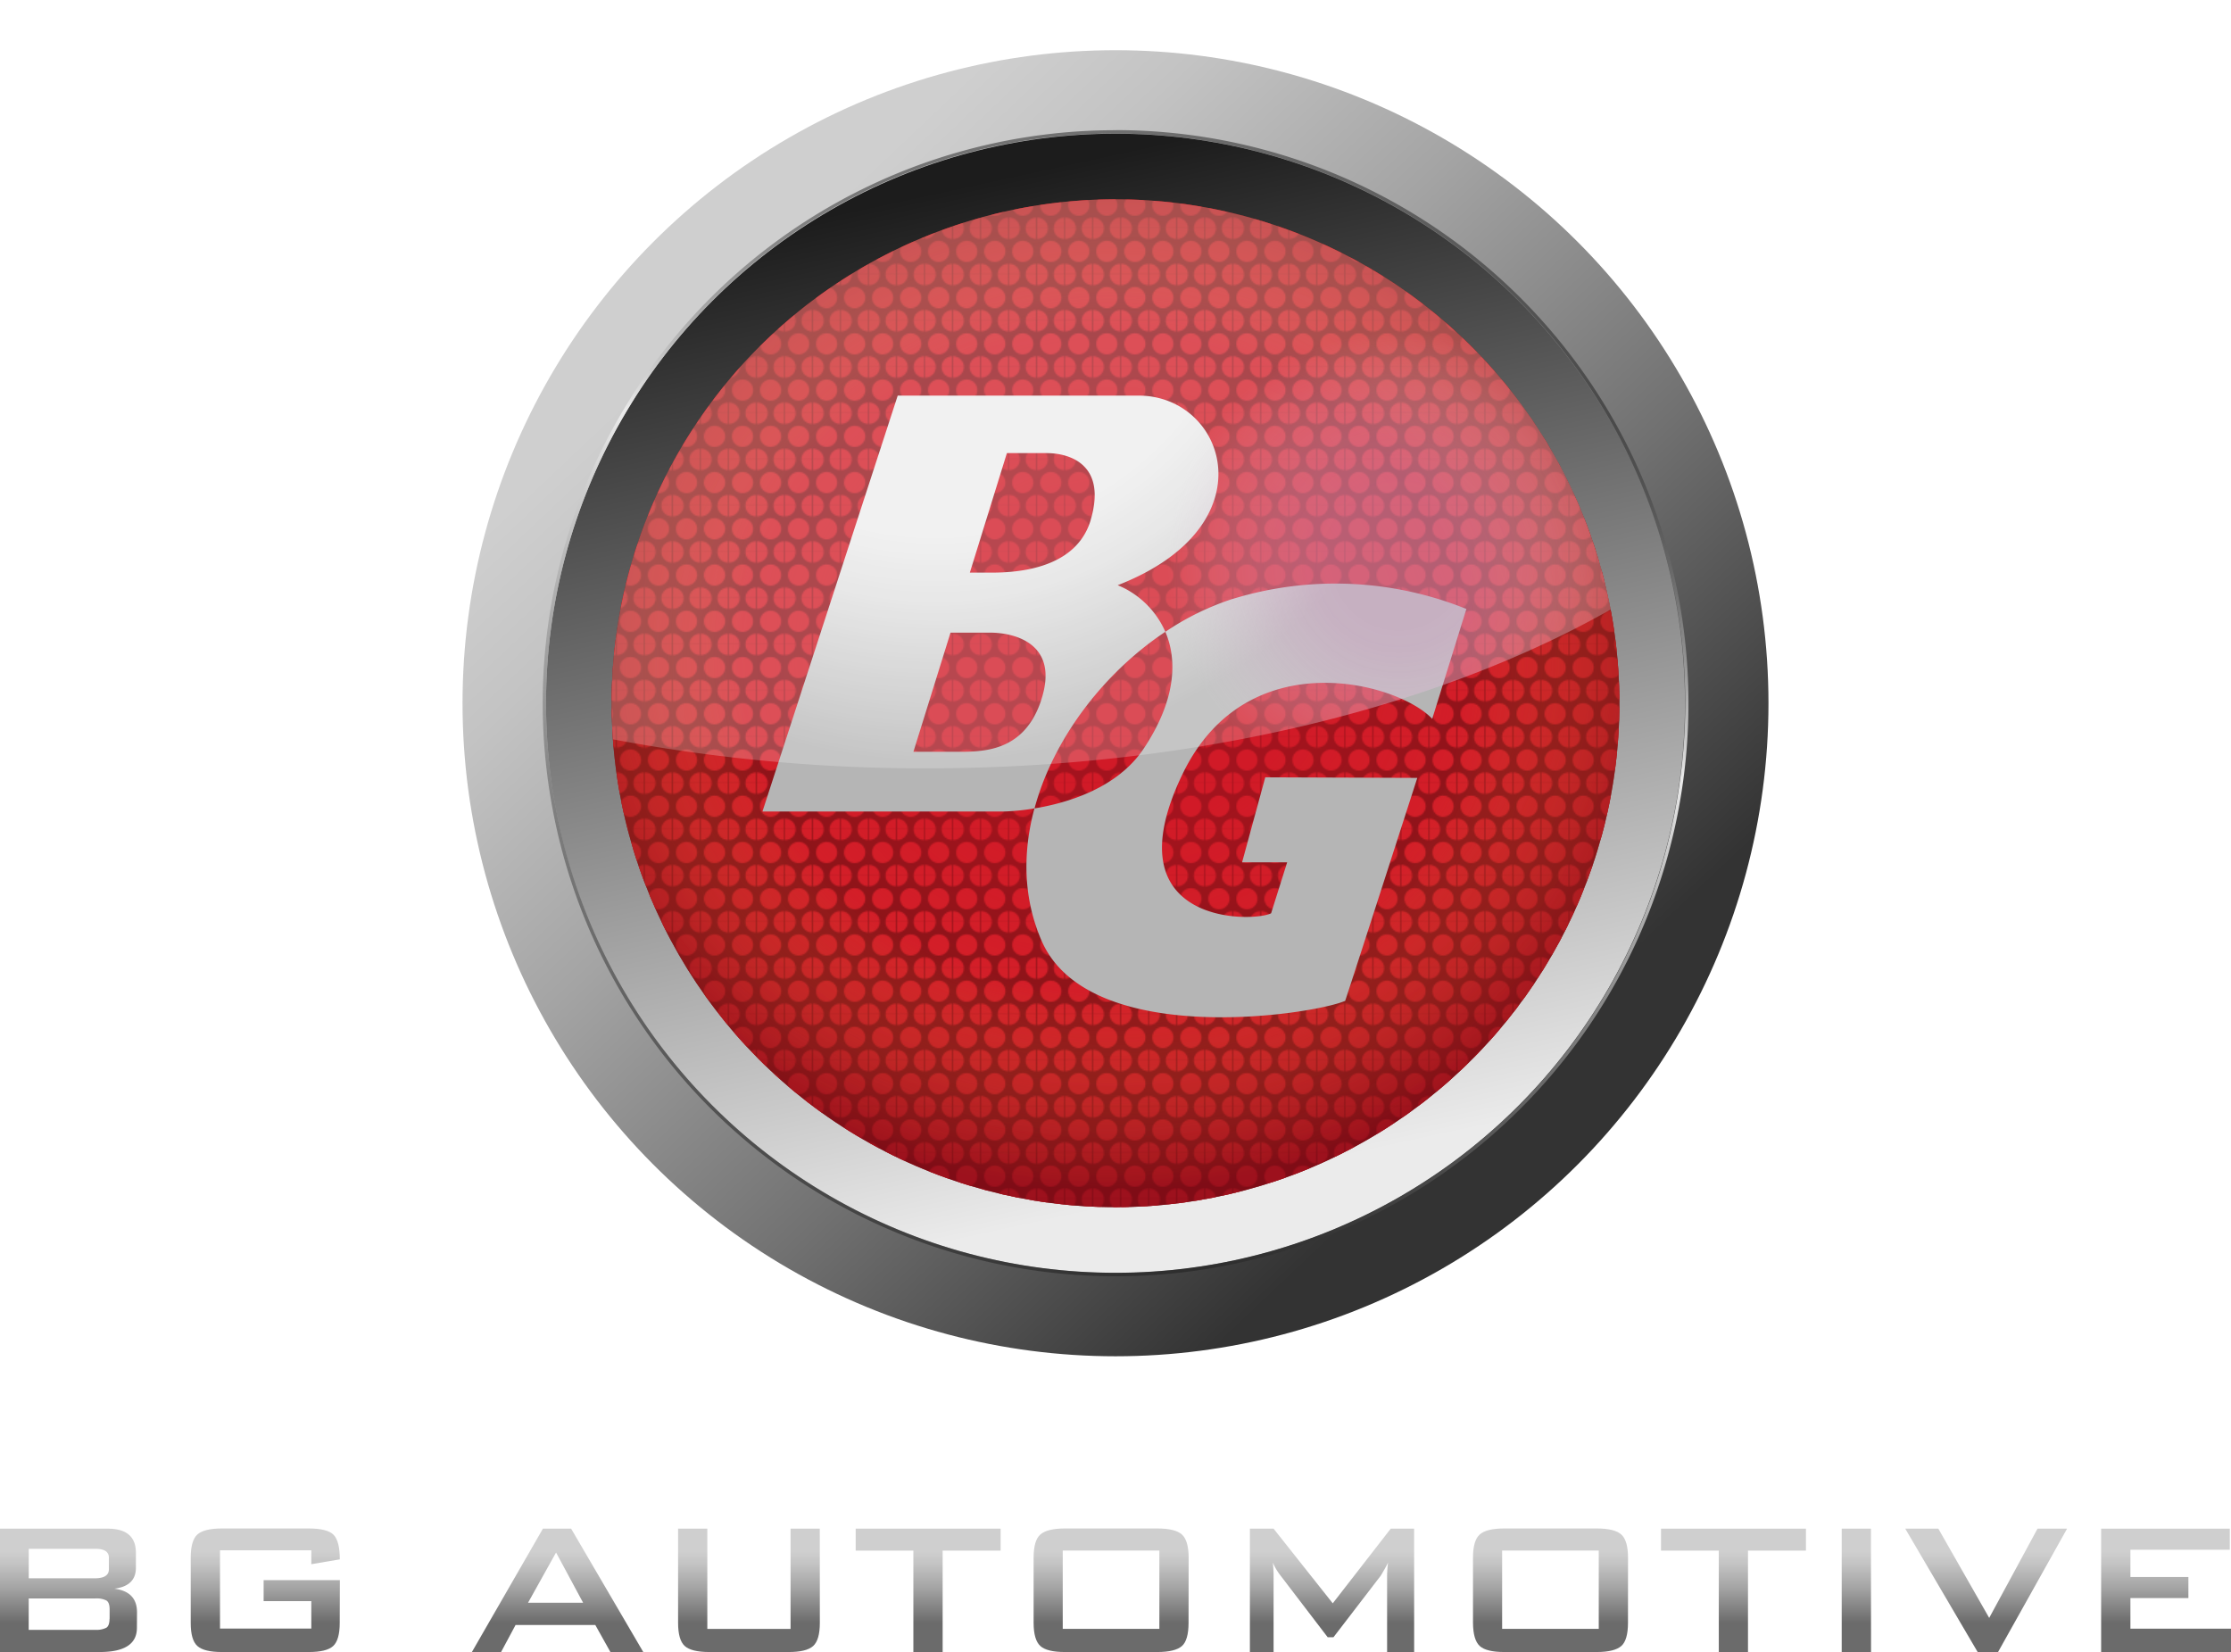
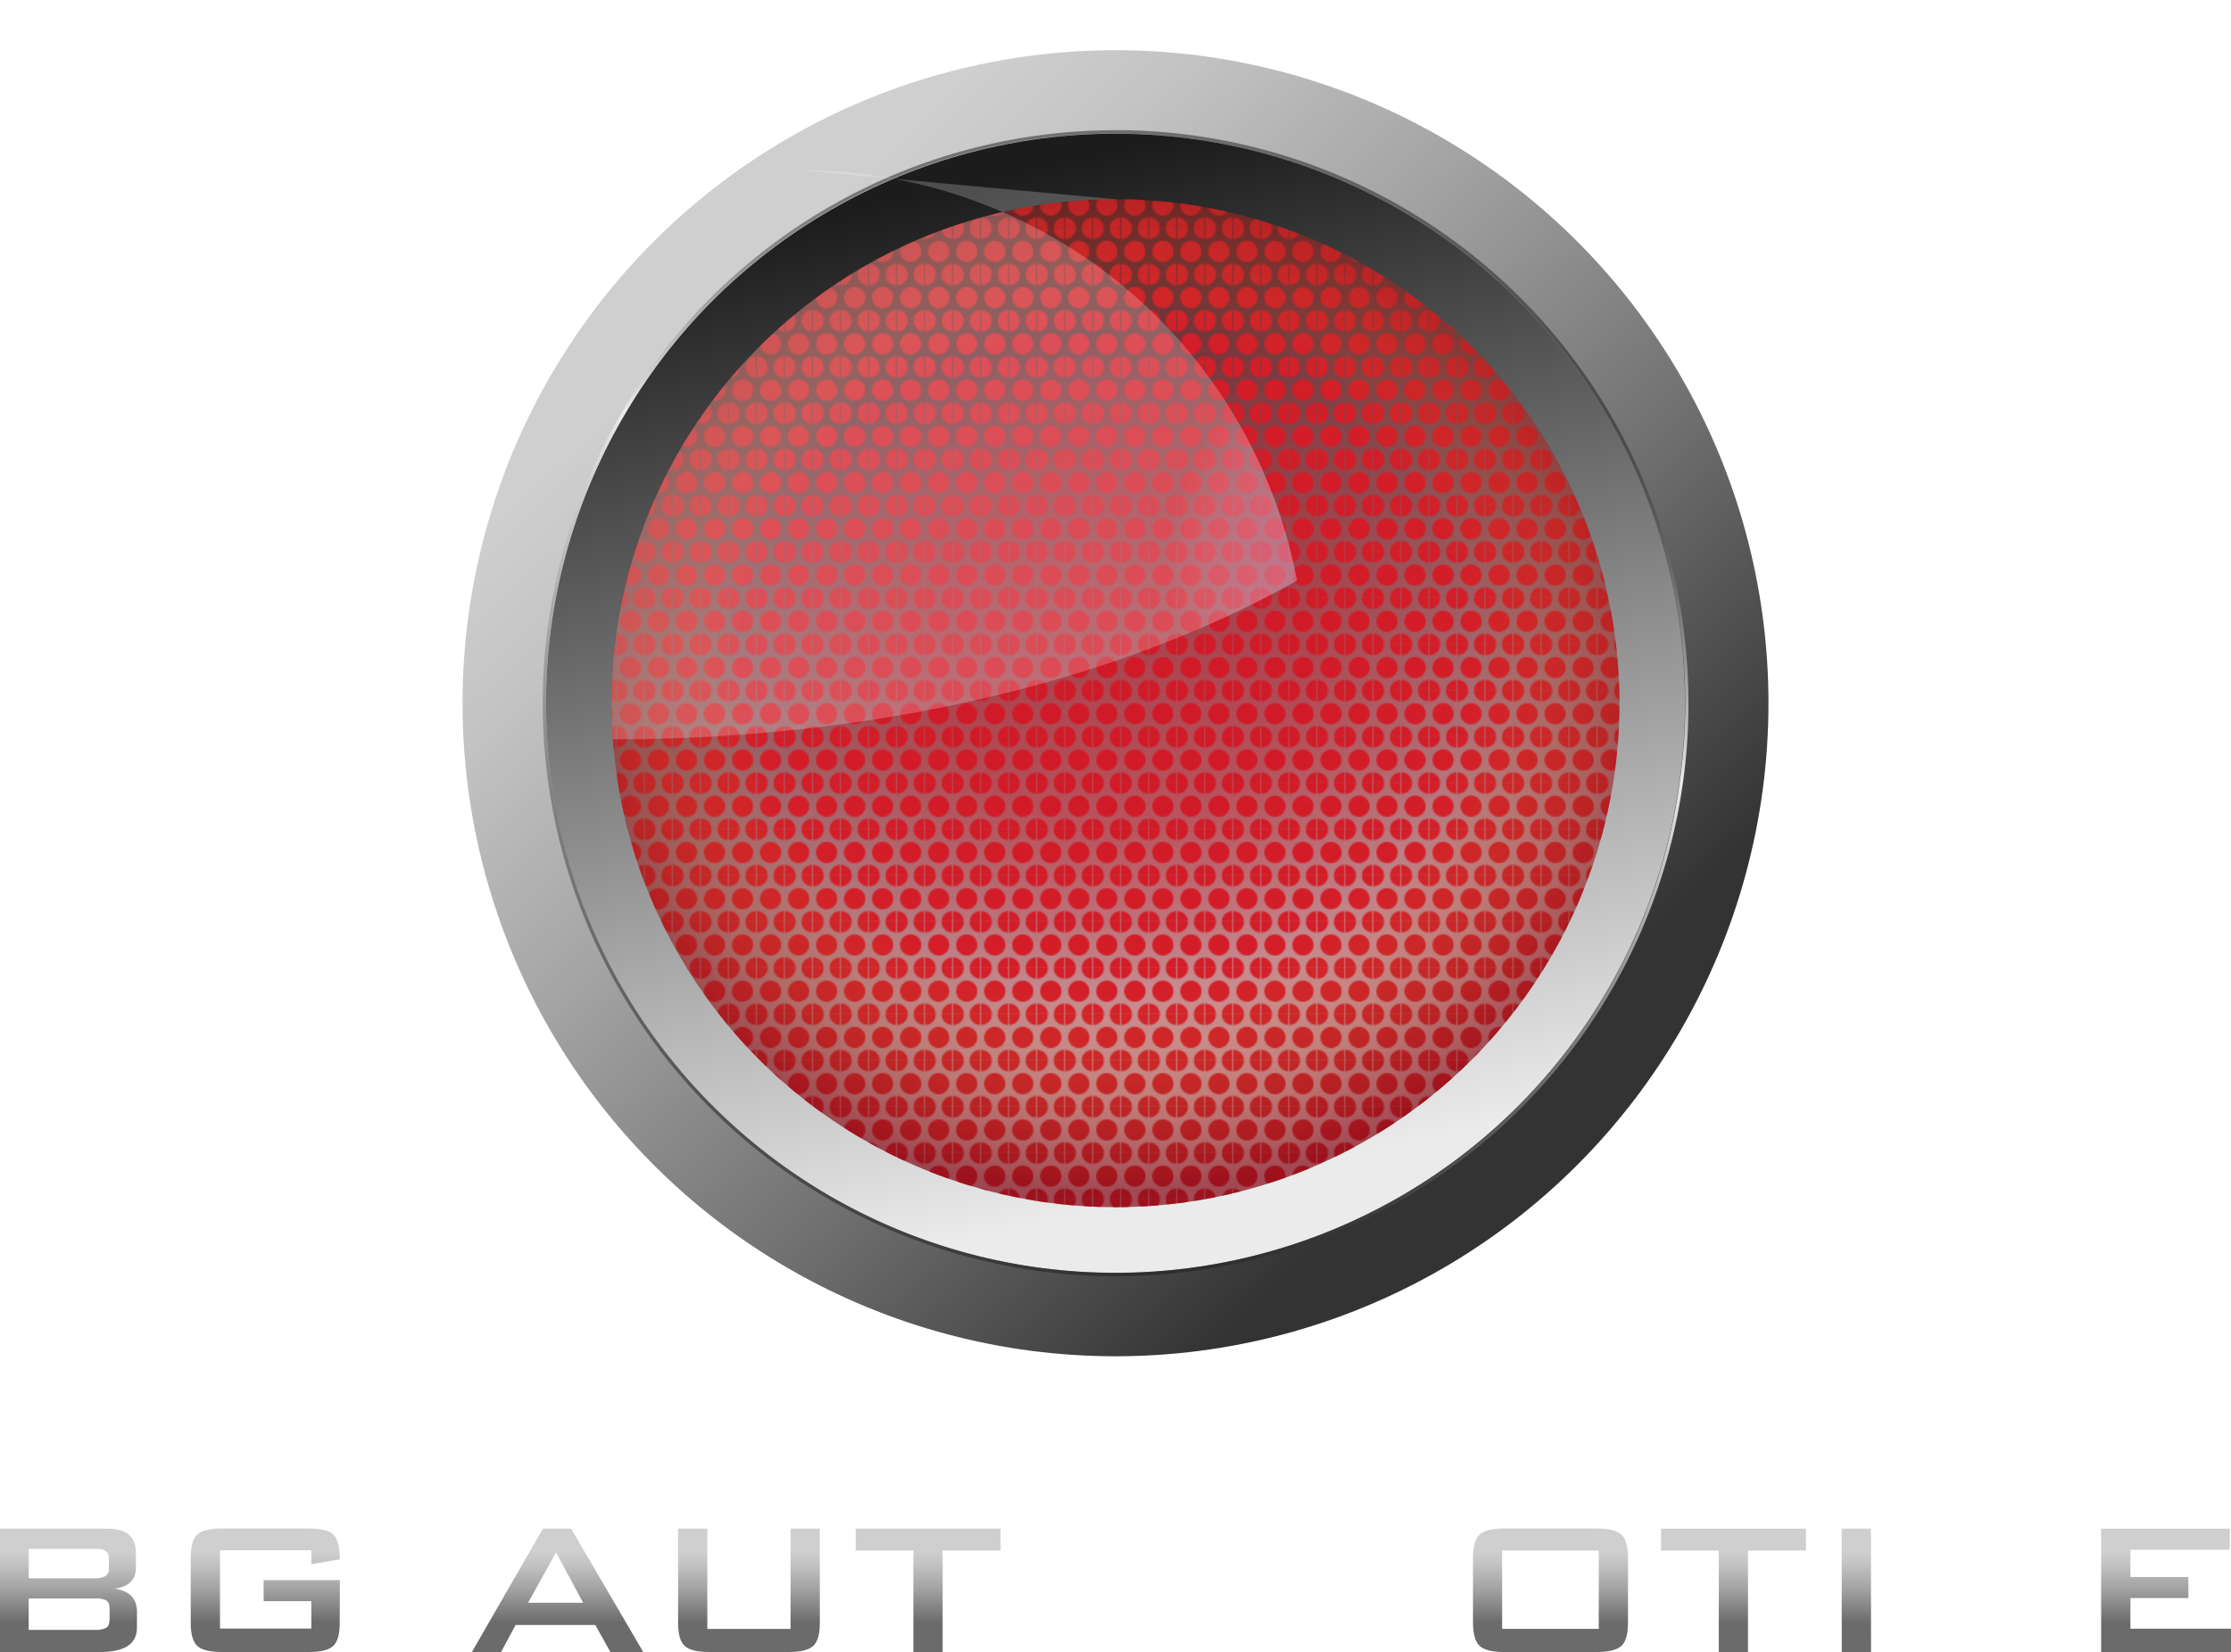
<svg xmlns="http://www.w3.org/2000/svg" xmlns:xlink="http://www.w3.org/1999/xlink" viewBox="0 0 461.8 341.92">
  <defs>
    <linearGradient id="b" x1="151.39" x2="337.11" y1="61.46" y2="257.87" gradientUnits="userSpaceOnUse">
      <stop offset="0" stop-color="#cfcfcf" />
      <stop offset=".11" stop-color="#c3c3c3" />
      <stop offset=".3" stop-color="#a4a4a4" />
      <stop offset=".56" stop-color="#717171" />
      <stop offset=".84" stop-color="#333" />
    </linearGradient>
    <linearGradient id="c" x1="252.58" x2="207.2" y1="245.1" y2="36.72" gradientUnits="userSpaceOnUse">
      <stop offset="0" stop-color="#ebebeb" />
      <stop offset="1" stop-color="#1c1c1c" />
    </linearGradient>
    <linearGradient id="d" x1="370.63" x2="448.74" y1="331.14" y2="107.17" gradientUnits="userSpaceOnUse">
      <stop offset=".05" stop-color="#1c1c1c" stop-opacity=".5" />
      <stop offset=".6" stop-color="#ebebeb" />
      <stop offset=".88" stop-color="#1c1c1c" stop-opacity=".5" />
    </linearGradient>
    <pattern id="e" width="19.28" height="32.88" patternTransform="translate(-162.29 -10.16) scale(.29)" patternUnits="userSpaceOnUse">
      <path fill="none" d="M0 0h19.28v32.88H0z" />
      <circle r="7.58" fill="#d62027" />
      <circle cx="19.28" r="7.58" fill="#d62027" />
      <circle cx="9.64" cy="16.44" r="7.58" fill="#d62027" />
      <circle cy="32.88" r="7.58" fill="#d62027" />
      <circle cx="19.28" cy="32.88" r="7.58" fill="#d62027" />
    </pattern>
    <radialGradient id="f" cx="408.05" cy="209.28" r="120.78" gradientTransform="translate(-178.78 -53.9) scale(1 .91)" gradientUnits="userSpaceOnUse">
      <stop offset=".62" stop-color="#c97031" stop-opacity="0" />
      <stop offset=".7" stop-color="#b7562a" stop-opacity=".18" />
      <stop offset=".9" stop-color="#8f1e1b" stop-opacity=".55" />
      <stop offset="1" stop-color="#800915" stop-opacity=".7" />
    </radialGradient>
    <radialGradient id="g" cx="408.04" cy="209.28" r="120.78" gradientTransform="matrix(.71 .71 -.64 .64 261.02 -211.56)" gradientUnits="userSpaceOnUse">
      <stop offset=".33" stop-color="#cd1627" stop-opacity=".7" />
      <stop offset="1" stop-color="#ce1f2f" stop-opacity=".07" />
    </radialGradient>
    <radialGradient id="h" cx="372.43" cy="118.96" r="133.67" gradientUnits="userSpaceOnUse">
      <stop offset=".49" stop-color="#ededed" />
      <stop offset=".59" stop-color="#e1e1e1" />
      <stop offset=".77" stop-color="#c2c2c2" />
      <stop offset=".84" stop-color="#b5b5b5" />
    </radialGradient>
    <radialGradient id="i" cx="468.29" cy="190.24" r="47.83" gradientUnits="userSpaceOnUse">
      <stop offset=".28" stop-color="#d9abcf" />
      <stop offset=".4" stop-color="#dcb1d2" stop-opacity=".96" />
      <stop offset=".57" stop-color="#e3c0db" stop-opacity=".86" />
      <stop offset=".77" stop-color="#eedaea" stop-opacity=".69" />
      <stop offset=".99" stop-color="#fefdfe" stop-opacity=".46" />
      <stop offset="1" stop-color="#fff" stop-opacity=".45" />
    </radialGradient>
    <linearGradient id="a" x1="192.95" x2="192.95" y1="394.72" y2="412.23" gradientUnits="userSpaceOnUse">
      <stop offset="0" stop-color="#cfcfcf" />
      <stop offset=".15" stop-color="#c3c3c3" />
      <stop offset=".43" stop-color="#a4a4a4" />
      <stop offset=".8" stop-color="#717171" />
      <stop offset=".84" stop-color="#6b6b6b" />
    </linearGradient>
    <linearGradient id="j" x1="233.68" x2="233.68" y1="394.72" y2="412.23" xlink:href="#a" />
    <linearGradient id="k" x1="294.18" x2="294.18" y1="394.72" y2="412.23" xlink:href="#a" />
    <linearGradient id="l" x1="333.81" x2="333.81" y1="394.72" y2="412.23" xlink:href="#a" />
    <linearGradient id="m" x1="370.89" x2="370.89" y1="394.72" y2="412.23" xlink:href="#a" />
    <linearGradient id="n" x1="408.78" x2="408.78" y1="394.72" y2="412.23" xlink:href="#a" />
    <linearGradient id="o" x1="454.5" x2="454.5" y1="394.72" y2="412.23" xlink:href="#a" />
    <linearGradient id="p" x1="499.72" x2="499.72" y1="394.72" y2="412.23" xlink:href="#a" />
    <linearGradient id="q" x1="537.61" x2="537.61" y1="394.72" y2="412.23" xlink:href="#a" />
    <linearGradient id="r" x1="563.05" x2="563.05" y1="394.72" y2="412.23" xlink:href="#a" />
    <linearGradient id="s" x1="589.89" x2="589.89" y1="394.72" y2="412.23" xlink:href="#a" />
    <linearGradient id="t" x1="627.15" x2="627.15" y1="394.72" y2="412.23" xlink:href="#a" />
  </defs>
  <title>logo</title>
  <g style="isolation:isolate">
    <circle cx="230.9" cy="145.55" r="135.16" fill="url(#b)" />
    <circle cx="230.9" cy="145.55" r="117.88" fill="url(#c)" />
    <path fill="url(#d)" d="M409.8 101.26a117.9 117.9 0 1 1-100.6 56.28 117.36 117.36 0 0 1 100.6-56.28m0-.7a118.5 118.5 0 0 0-101.2 56.6 118.62 118.62 0 0 0 101 180.6 118.5 118.5 0 0 0 101.2-56.62 118.62 118.62 0 0 0-101-180.6z" transform="translate(-178.78 -73.61)" />
-     <circle cx="230.9" cy="145.55" r="104.3" fill="#701011" />
    <circle cx="230.9" cy="145.55" r="104.3" fill="url(#e)" />
    <circle cx="230.91" cy="145.55" r="104.3" fill="url(#f)" />
    <circle cx="409.68" cy="219.16" r="104.3" fill="url(#g)" transform="translate(-213.76 280.27) rotate(-45)" opacity=".79" />
-     <path fill="url(#h)" d="M420 204.38a18.37 18.37 0 0 0-9.87-9.65c31.63-12.28 22.42-39.24 4.33-39.24H364.6l-28 86.08h49.92a45 45 0 0 0 6.4-.65c3.9-14.5 14.4-28.1 27.08-36.55zm-25.75 14.3c-3.65 10.8-12.32 10.53-17.86 10.53h-8.54l7.68-24.66h8.2c4.96 0 14.55 2.2 10.5 14.15zm10.3-37.45c-3 10.1-15.07 10.9-20.6 10.9h-4.42l7.67-24.74h8.2c4.96 0 12.5 2.47 9.14 13.83zM434 197.54a55.37 55.37 0 0 0-14 6.84c2.6 6.08 2.06 14.36-4.5 24.2-5.5 8.22-15.86 11.24-22.6 12.35-2.47 9.14-2.34 18.63 1.5 27.43 9.77 22.36 56 15.33 62.82 12.4 2.13-6.4 14.93-46.15 14.93-46.15l-31.47-.12-4.8 17.6h9.33l-3.32 10.54c-3.67 1.93-33.54 2.57-18.27-28.94 13.25-27.32 44.5-18.87 51.62-11.3l7.07-22.74a72.6 72.6 0 0 0-48.3-2.1z" transform="translate(-178.78 -73.61)" />
-     <path fill="url(#i)" d="M409.68 114.85a104.3 104.3 0 0 0-104.3 104.3q0 3.77.27 7.48a346.5 346.5 0 0 0 64.93 6c55.6 0 105.83-12.6 141.6-32.87a104.33 104.33 0 0 0-102.5-84.9z" transform="translate(-178.78 -73.61)" opacity=".49" />
+     <path fill="url(#i)" d="M409.68 114.85a104.3 104.3 0 0 0-104.3 104.3q0 3.77.27 7.48c55.6 0 105.83-12.6 141.6-32.87a104.33 104.33 0 0 0-102.5-84.9z" transform="translate(-178.78 -73.61)" opacity=".49" />
    <path fill="url(#a)" d="M207.12 410.53q0 5-7.67 5h-20.67V390h22.3c3.88 0 5.83 1.66 5.83 5v3.1q0 3.77-4.47 4.32c3.12.4 4.7 2 4.7 4.9zm-5.8-12.13V396c0-1.22-.93-1.83-2.77-1.83h-13.82v6.1h13.82c1.84-.04 2.77-.65 2.77-1.87zm.15 10.25v-1.93c0-1-.23-1.58-.68-1.86a4.48 4.48 0 0 0-2.25-.42h-13.82v6.5h13.82a4.48 4.48 0 0 0 2.24-.43c.44-.27.67-.9.67-1.85z" transform="translate(-178.78 -73.61)" />
    <path fill="url(#j)" d="M249.1 409.5q0 3.56-1.37 4.8t-5.07 1.23H224.7q-3.67 0-5.06-1.24t-1.38-4.8V396q0-3.56 1.38-4.8c.93-.82 2.62-1.24 5.07-1.24h17.96q3.9 0 5.17 1.32t1.28 5.07l-5.9 1v-2.87h-18.9v16.2h18.9V405h-9.87v-4.35h15.78z" transform="translate(-178.78 -73.61)" />
    <path fill="url(#k)" d="M311.93 415.53h-6.8l-3.13-5.6h-16.5l-3 5.6h-6.04l14.7-25.53H297zm-12.45-10.2l-5.6-10.4-5.8 10.4z" transform="translate(-178.78 -73.61)" />
    <path fill="url(#l)" d="M348.48 409.5q0 3.56-1.4 4.8t-5.08 1.23h-16.4q-3.7 0-5.08-1.24t-1.38-4.8V390h6.05v20.75h17.23V390h6.05z" transform="translate(-178.78 -73.61)" />
    <path fill="url(#m)" d="M385.9 394.54h-12v21h-6.06v-21H355.9V390h30z" transform="translate(-178.78 -73.61)" />
-     <path fill="url(#n)" d="M424.8 409.5c0 2.37-.46 4-1.38 4.8s-2.6 1.23-5.07 1.23H399.2q-3.7 0-5.07-1.24c-.92-.83-1.4-2.43-1.4-4.8V396c0-2.37.48-4 1.4-4.8s2.6-1.24 5.07-1.24h19.15c2.46 0 4.15.42 5.07 1.24s1.4 2.43 1.4 4.8zm-6.04 1.23v-16.2h-20v16.2z" transform="translate(-178.78 -73.61)" />
-     <path fill="url(#o)" d="M471.5 415.53h-5.6v-15.9a24.44 24.44 0 0 1 .2-2.62c-.3.64-.8 1.53-1.5 2.7l-9.8 12.76h-1.2l-9.8-12.82a11.82 11.82 0 0 1-1.55-2.63c.1 1 .15 1.88.15 2.54v16h-4.9V390h4.9l12.25 15.45 12-15.45h4.84z" transform="translate(-178.78 -73.61)" />
    <path fill="url(#p)" d="M515.76 409.5c0 2.37-.47 4-1.4 4.8s-2.6 1.23-5.06 1.23h-19.15q-3.7 0-5.07-1.24t-1.4-4.8V396q0-3.56 1.4-4.8c.92-.82 2.6-1.24 5.07-1.24h19.15c2.46 0 4.15.42 5.07 1.24s1.4 2.43 1.4 4.8zm-6.05 1.23v-16.2h-20v16.2z" transform="translate(-178.78 -73.61)" />
    <path fill="url(#q)" d="M552.6 394.54h-12v21h-6.04v-21H522.6V390h30z" transform="translate(-178.78 -73.61)" />
    <path fill="url(#r)" d="M566.07 415.53H560V390h6.05z" transform="translate(-178.78 -73.61)" />
-     <path fill="url(#s)" d="M606.65 390l-14.3 25.55h-4.2l-15-25.55H580l10.53 18.47 10-18.47z" transform="translate(-178.78 -73.61)" />
    <path fill="url(#t)" d="M640.58 415.53H613.7V390h26.63v4.36h-20.57V400h12v4.36h-12v6.34h20.82z" transform="translate(-178.78 -73.61)" />
  </g>
</svg>